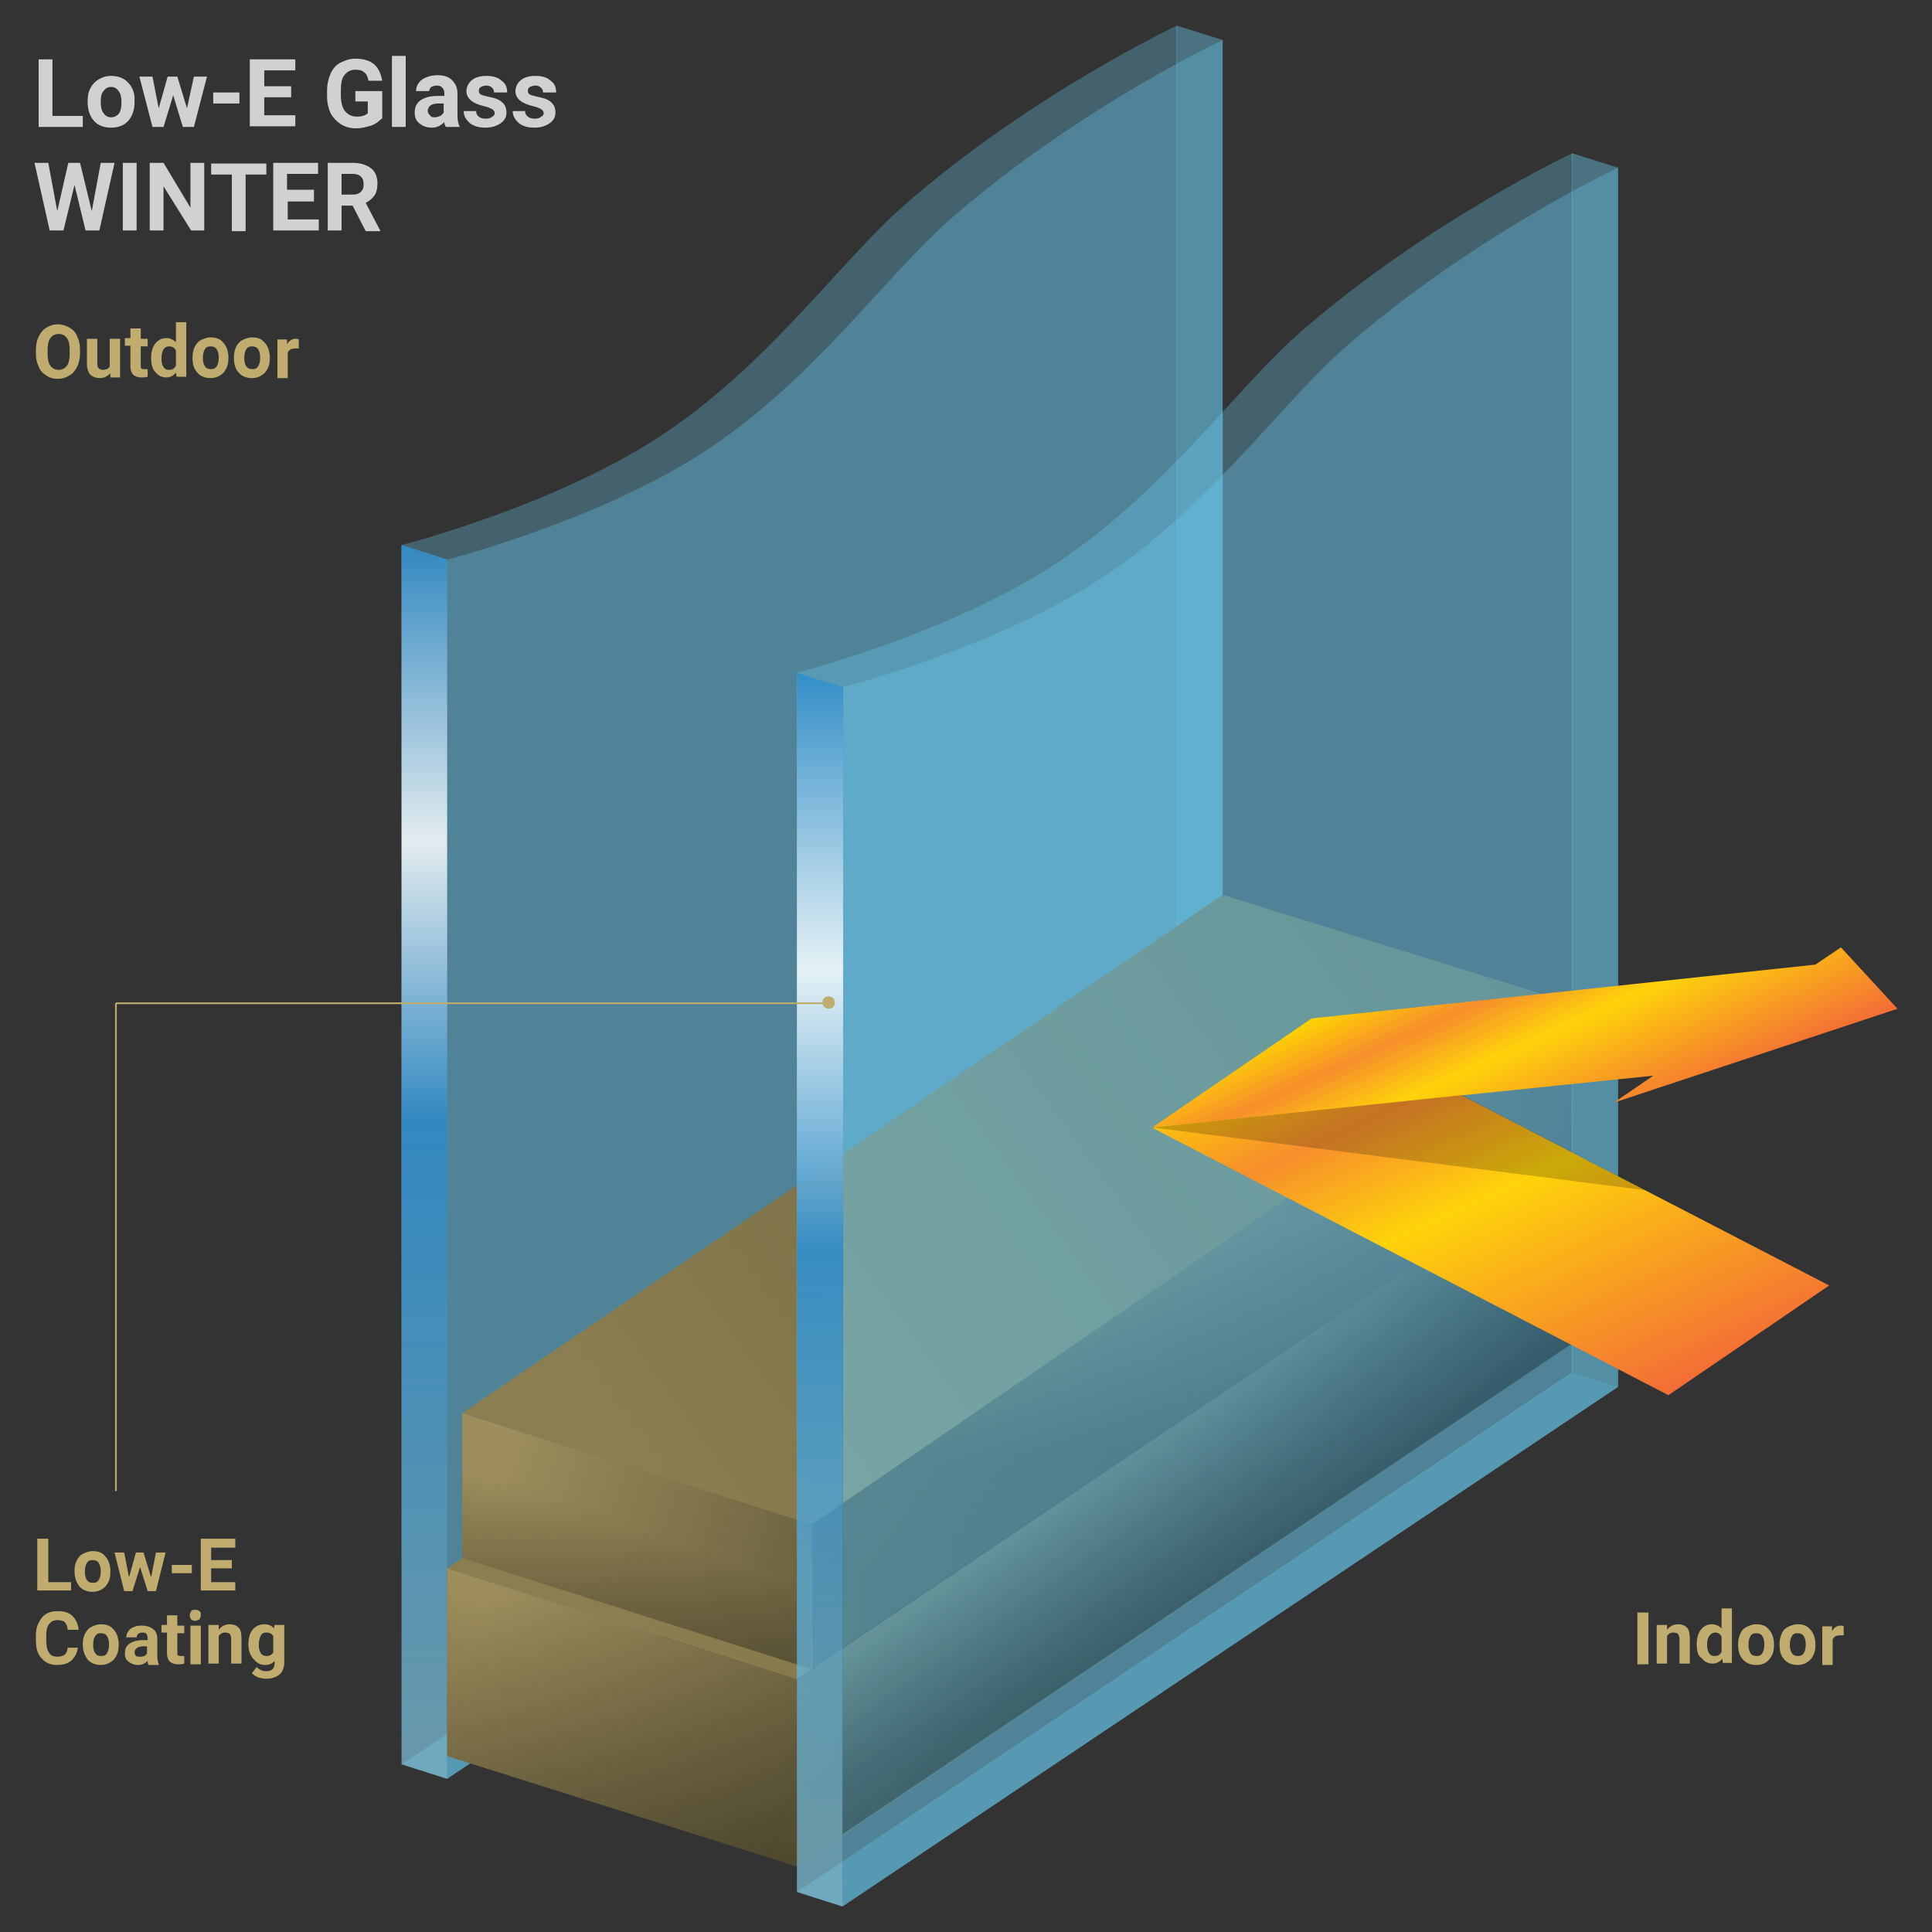
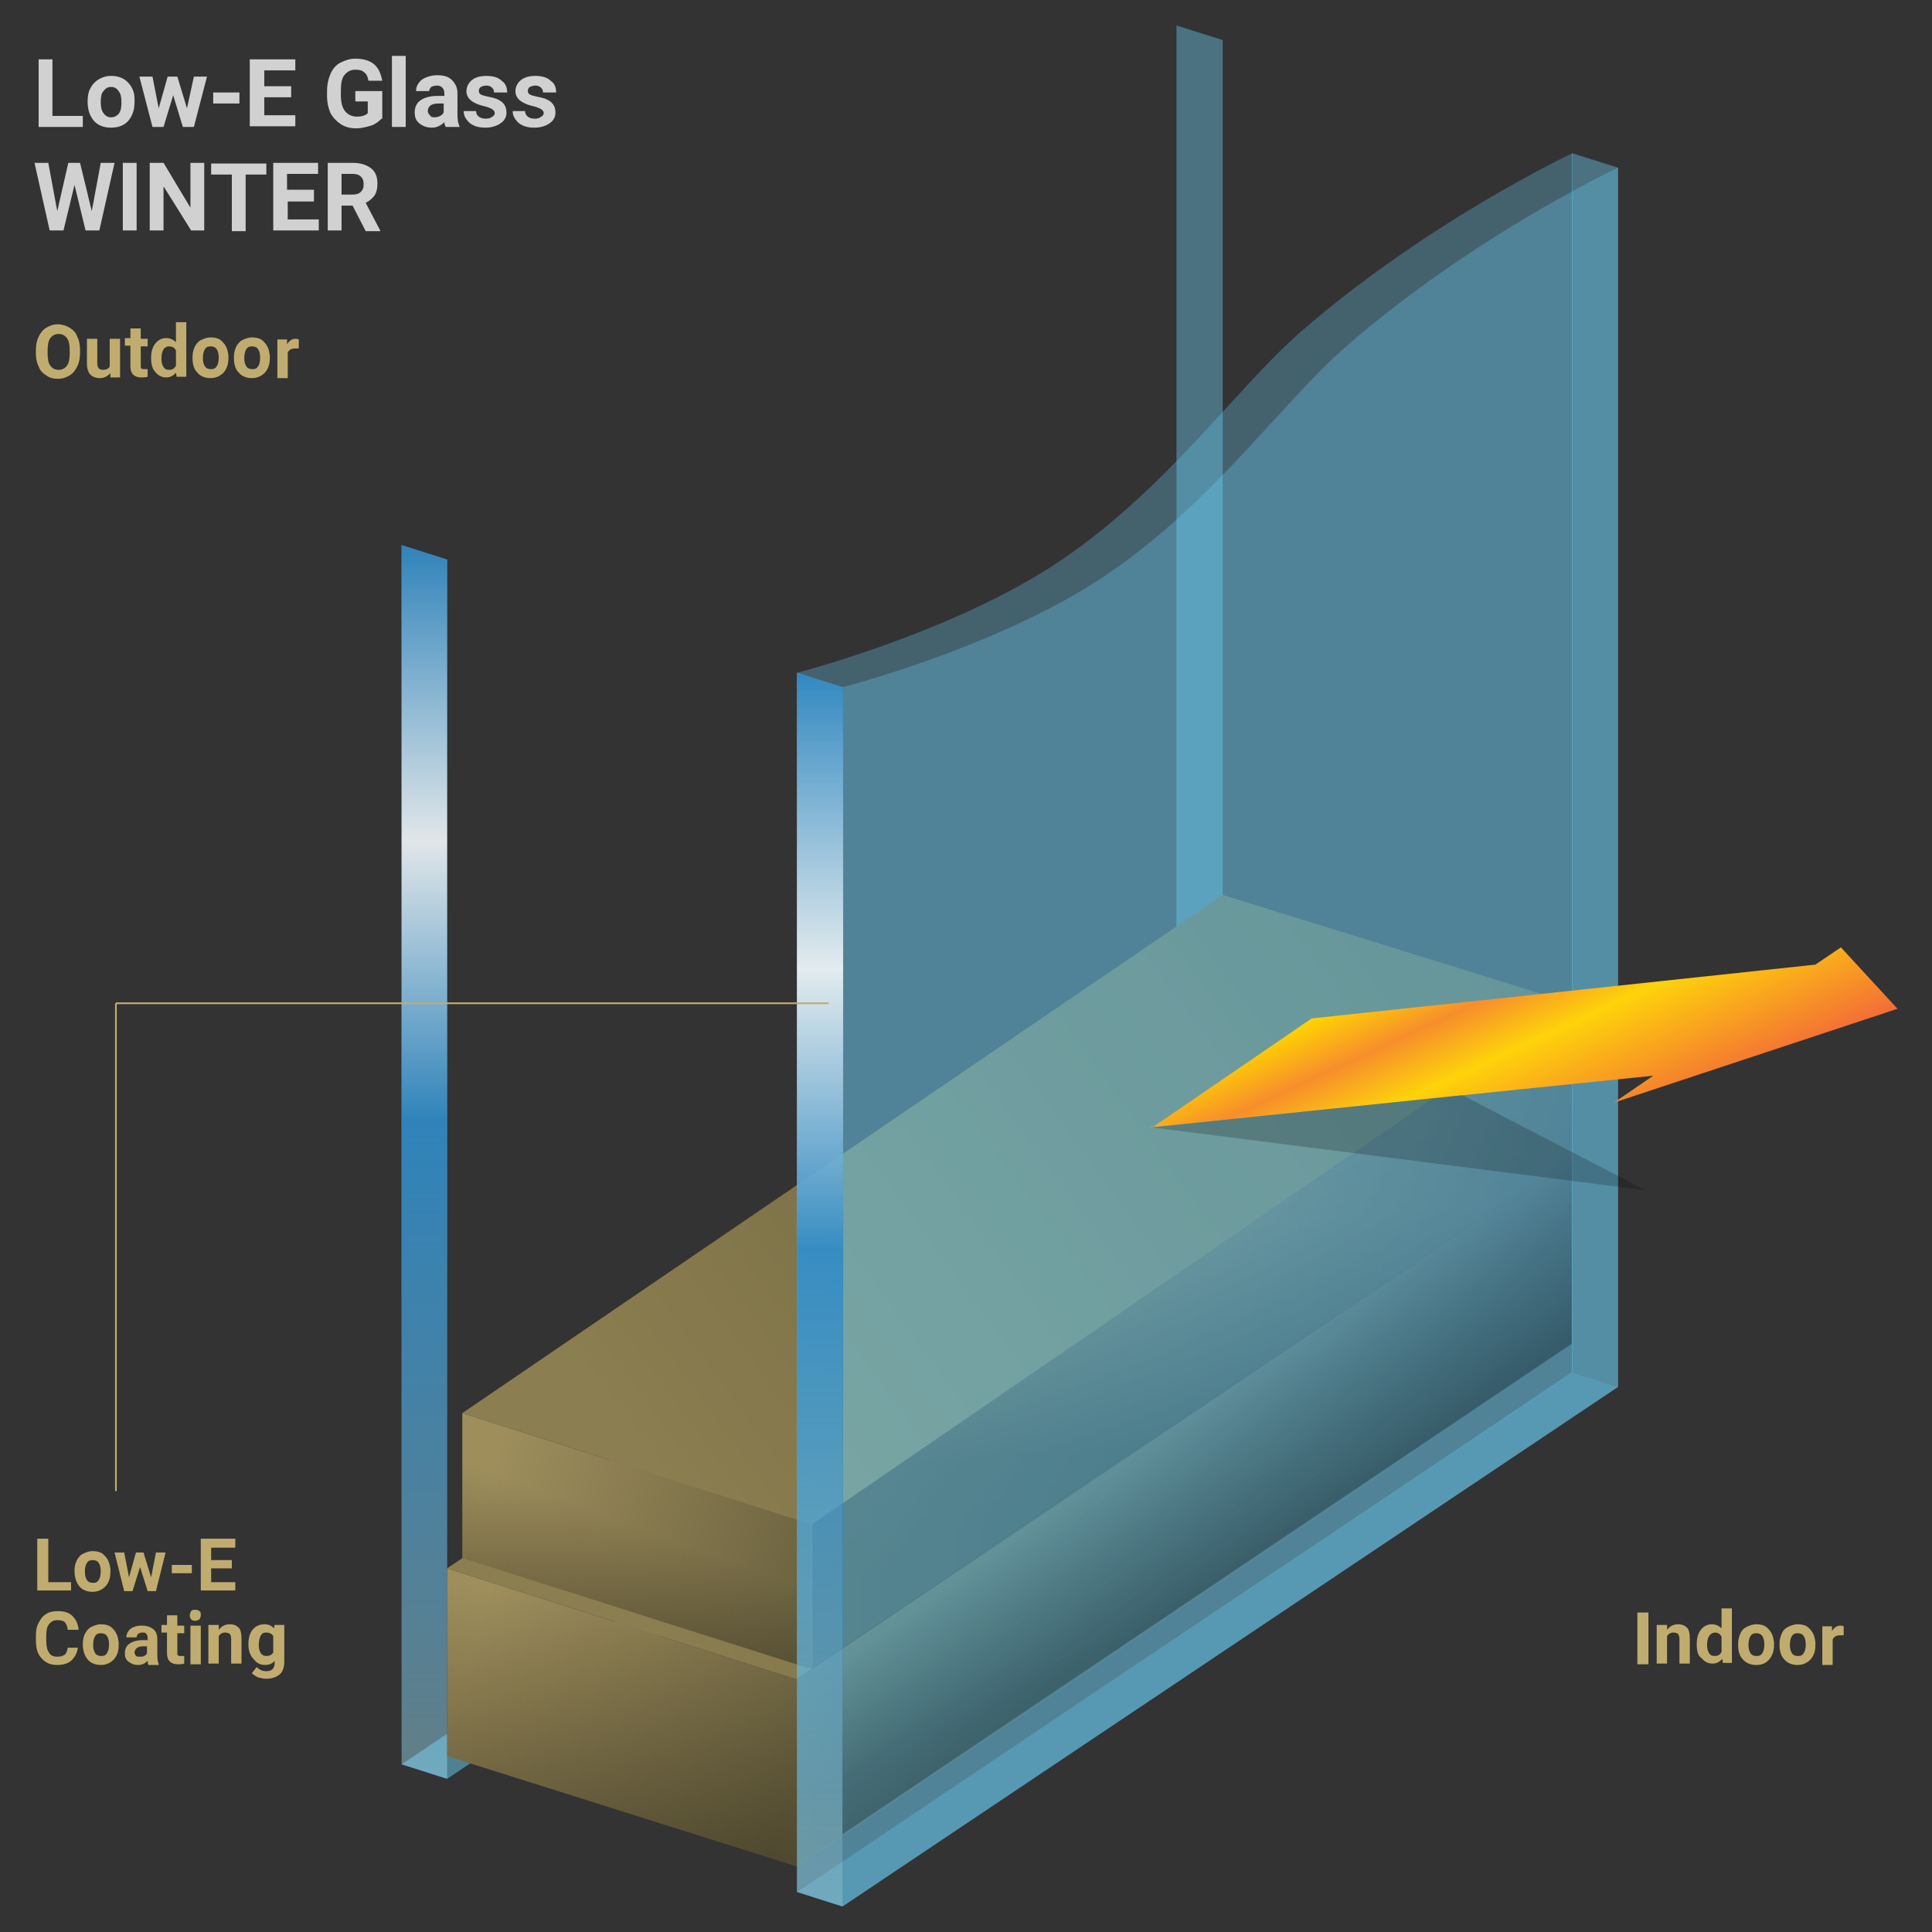
<svg xmlns="http://www.w3.org/2000/svg" viewBox="0.0 0.0 280.0 280.0" xml:space="preserve" width="280" height="280">
  <rect x="0.0" y="0.0" width="280.0" height="280.0" fill="#333333" stroke="none" />
-   <path opacity=".3" fill="#6DD0F6" d="M58.2 255.7V79s21.5-5.5 36.9-15.4c16.1-10.4 26.3-25.4 36.1-34 18.5-16.1 39.4-25.9 39.4-25.9v176.7L58.2 255.7z" />
  <path opacity=".4" fill="#6DD0F6" d="m170.5 180.4 6.7 2.1V5.8l-6.7-2.1z" />
  <path opacity=".5" fill="#6DD0F6" d="m58.2 255.7 112.3-75.3 6.7 2.1-112.4 75.3z" />
-   <path opacity=".3" fill="#6DD0F6" d="M64.8 257.8V81.1s21.5-5.5 36.9-15.4c16.1-10.4 26.3-25.4 36.1-34 18.5-16.1 39.4-25.9 39.4-25.9v176.7L64.8 257.8z" />
  <path opacity=".44" fill="#9DE0F4" d="m58.2 255.7 6.6 2.1V81.1L58.2 79z" />
  <linearGradient id="a" gradientUnits="userSpaceOnUse" x1="67.278" y1="241.414" x2="115.417" y2="257.185">
    <stop offset="0" style="stop-color:#9e8e5c" />
    <stop offset="1" style="stop-color:#6c6340" />
  </linearGradient>
  <path fill="url(#a)" d="m64.8 227.3 50.7 16.1v27.1l-50.7-16z" />
  <linearGradient id="b" gradientUnits="userSpaceOnUse" x1="93.199" y1="235.958" x2="81.596" y2="285.267">
    <stop offset="0" style="stop-color:#000;stop-opacity:0" />
    <stop offset="1" style="stop-color:#000" />
  </linearGradient>
  <path opacity=".48" fill="url(#b)" d="m64.8 227.3 50.7 16.1v27.1l-50.7-16z" />
  <linearGradient id="c" gradientUnits="userSpaceOnUse" x1="115.479" y1="218.569" x2="227.826" y2="218.569">
    <stop offset="0" style="stop-color:#9e8e5c" />
    <stop offset="1" style="stop-color:#3c3c3c" />
  </linearGradient>
  <path fill="url(#c)" d="m115.5 243.4 112.3-76.8V195l-112.3 75.5z" />
  <linearGradient id="d" gradientUnits="userSpaceOnUse" x1="93.012" y1="235.854" x2="225.245" y2="139.375">
    <stop offset="0" style="stop-color:#8b7e50" />
    <stop offset="1" style="stop-color:#5b5436" />
  </linearGradient>
  <path fill="url(#d)" d="m64.8 227.3 50.7 16.1 112.3-76.8-50.6-14.9z" />
  <linearGradient id="e" gradientUnits="userSpaceOnUse" x1="70.12" y1="216.113" x2="116.757" y2="231.392">
    <stop offset="0" style="stop-color:#9e8e5c" />
    <stop offset="1" style="stop-color:#6c6340" />
  </linearGradient>
  <path fill="url(#e)" d="m67 204.8 50.6 16.1v21L67 225.8z" />
  <linearGradient id="f" gradientUnits="userSpaceOnUse" x1="92.964" y1="221.475" x2="82.62" y2="250.138">
    <stop offset="0" style="stop-color:#000;stop-opacity:0" />
    <stop offset="1" style="stop-color:#000" />
  </linearGradient>
  <path opacity=".48" fill="url(#f)" d="m67 204.8 50.6 16.1v21L67 225.8z" />
  <linearGradient id="g" gradientUnits="userSpaceOnUse" x1="117.607" y1="193.639" x2="227.826" y2="193.639">
    <stop offset="0" style="stop-color:#9e8e5c" />
    <stop offset="1" style="stop-color:#3c3c3c" />
  </linearGradient>
  <path fill="url(#g)" d="m117.6 220.9 110.2-75.5v21.2l-110.2 75.3z" />
  <linearGradient id="h" gradientUnits="userSpaceOnUse" x1="94.85" y1="213.445" x2="225.162" y2="118.368">
    <stop offset="0" style="stop-color:#8b7e50" />
    <stop offset="1" style="stop-color:#5b5436" />
  </linearGradient>
  <path fill="url(#h)" d="m67 204.8 50.6 16.1 110.2-75.5-50.6-15.7z" />
  <linearGradient id="i" gradientUnits="userSpaceOnUse" x1="144.998" y1="161.195" x2="197.995" y2="276.342">
    <stop offset=".289" style="stop-color:#000;stop-opacity:5.000000e-02" />
    <stop offset=".611" style="stop-color:#000" />
  </linearGradient>
  <path opacity=".61" fill="url(#i)" d="m115.5 243.3 112.3-75.5v27.1l-112.3 75.6z" />
  <linearGradient id="j" gradientUnits="userSpaceOnUse" x1="148.786" y1="141.646" x2="196.366" y2="245.022">
    <stop offset=".289" style="stop-color:#000;stop-opacity:1.000000e-02" />
    <stop offset=".611" style="stop-color:#000" />
  </linearGradient>
  <path opacity=".2" fill="url(#j)" d="m117.6 220.9 110.2-75.5v22.4l-110.2 74.1z" />
  <linearGradient id="k" gradientUnits="userSpaceOnUse" x1="168.449" y1="138.714" x2="177.489" y2="253.47">
    <stop offset=".345" style="stop-color:#000;stop-opacity:1.000000e-02" />
    <stop offset=".611" style="stop-color:#000" />
  </linearGradient>
  <path opacity=".5" fill="url(#k)" d="m117.7 220.9 110.2-75.5v22.4l-110.2 74.1z" />
  <path opacity=".3" fill="#6DD0F6" d="M115.5 274.2V97.5S137 92 152.4 82.1c16.1-10.4 26.3-25.4 36.1-34C207 32 227.9 22.2 227.9 22.2v176.7l-112.4 75.3z" />
  <path opacity=".4" fill="#6DD0F6" d="m227.8 198.9 6.7 2.1V24.3l-6.7-2.1z" />
  <path opacity=".5" fill="#6DD0F6" d="m115.5 274.2 112.3-75.3 6.7 2.1-112.4 75.3z" />
  <path opacity=".3" fill="#6DD0F6" d="M122.1 276.3V99.6s21.5-5.5 36.9-15.4c16.1-10.4 26.3-25.4 36.1-34 18.5-16.1 39.4-25.9 39.4-25.9V201l-112.4 75.3z" />
  <path opacity=".44" fill="#9DE0F4" d="m115.5 274.2 6.6 2.1V99.6l-6.6-2.1z" />
  <linearGradient id="l" gradientUnits="userSpaceOnUse" x1="61.493" y1="78.972" x2="61.493" y2="257.819">
    <stop offset="0" style="stop-color:#2484c6" />
    <stop offset=".24" style="stop-color:#fff" />
    <stop offset=".467" style="stop-color:#2484c6" />
    <stop offset="1" style="stop-color:#2484c6;stop-opacity:0" />
  </linearGradient>
  <path opacity=".81" fill="url(#l)" d="m58.2 255.7 6.6 2.1V81.1L58.2 79z" />
  <linearGradient id="m" gradientUnits="userSpaceOnUse" x1="118.853" y1="97.49" x2="118.853" y2="276.337">
    <stop offset="0" style="stop-color:#2484c6" />
    <stop offset=".24" style="stop-color:#fff" />
    <stop offset=".467" style="stop-color:#2484c6" />
    <stop offset="1" style="stop-color:#2484c6;stop-opacity:0" />
  </linearGradient>
  <path opacity=".81" fill="url(#m)" d="m115.5 274.2 6.7 2.1V99.6l-6.7-2.1z" />
  <path d="M7 229.3h3.3v1.2H5.4V223H7v6.3zm3.8-1.6c0-.6.1-1.1.3-1.5.2-.4.5-.8.9-1 .4-.2.9-.4 1.4-.4.8 0 1.4.2 1.8.7.5.5.7 1.1.8 1.9v.4c0 .9-.2 1.5-.7 2.1-.5.5-1.1.8-1.9.8s-1.5-.3-1.9-.8c-.4-.5-.7-1.2-.7-2.2zm1.5.1c0 .5.1.9.3 1.2.2.3.5.4.9.4s.6-.1.8-.4c.2-.3.3-.7.3-1.3 0-.5-.1-.9-.3-1.2-.2-.3-.5-.4-.9-.4s-.6.1-.8.4c-.2.3-.3.7-.3 1.3zm9.6.8.7-3.6H24l-1.4 5.6h-1.2l-1.1-3.5-1.1 3.5H18l-1.4-5.6H18l.7 3.6 1-3.6h1.1l1.1 3.6zm5.9-.6h-2.9v-1.2h2.9v1.2zm5.8-.7h-3v2h3.5v1.2h-5V223h5v1.3h-3.5v1.8h3v1.2zm-22.3 11.4c-.1.8-.4 1.4-.9 1.9s-1.3.7-2.1.7c-1 0-1.7-.3-2.3-1-.6-.6-.8-1.5-.8-2.7v-.5c0-.7.1-1.4.4-1.9.3-.6.6-1 1.1-1.3.5-.3 1-.4 1.7-.4.9 0 1.6.2 2.1.7.5.5.8 1.1.9 2H9.8c0-.5-.2-.8-.4-1.1-.2-.2-.6-.3-1.1-.3-.5 0-.9.2-1.2.6-.3.4-.4.9-.4 1.7v.6c0 .8.1 1.4.4 1.8.2.4.6.6 1.2.6.5 0 .8-.1 1.1-.3.2-.2.4-.6.4-1h1.5zm.7-.4c0-.6.1-1.1.3-1.5.2-.4.5-.8.9-1 .4-.2.9-.4 1.4-.4.8 0 1.4.2 1.8.7.5.5.7 1.1.8 1.9v.4c0 .9-.2 1.5-.7 2.1-.5.5-1.1.8-1.9.8-.8 0-1.5-.3-1.9-.8-.4-.5-.7-1.2-.7-2.2zm1.5.1c0 .5.1.9.3 1.2s.5.4.9.4.6-.1.8-.4c.2-.3.3-.7.3-1.3 0-.5-.1-.9-.3-1.2-.2-.3-.5-.4-.9-.4s-.6.1-.8.4-.3.7-.3 1.3zm8 2.8c-.1-.1-.1-.3-.1-.5-.4.4-.8.6-1.4.6-.6 0-1-.2-1.4-.5-.4-.3-.5-.7-.5-1.2 0-.6.2-1.1.7-1.4.4-.3 1.1-.5 1.9-.5h.7v-.3c0-.3-.1-.5-.2-.6-.1-.2-.3-.2-.6-.2s-.4.1-.6.2c-.1.1-.2.3-.2.5h-1.5c0-.3.1-.6.3-.9.2-.3.5-.5.8-.6.4-.2.8-.2 1.2-.2.7 0 1.2.2 1.6.5.4.3.6.8.6 1.5v2.4c0 .5.1.9.2 1.2v.1h-1.5zm-1.2-1.1c.2 0 .4 0 .6-.1.2-.1.3-.2.4-.4v-1h-.6c-.7 0-1.1.3-1.2.8v.1c0 .2.1.3.2.5.2.1.3.1.6.1zm5.4-5.9v1.4h1v1.1h-1v2.8c0 .2 0 .4.1.4.1.1.2.1.5.1h.4v1.1c-.3.1-.6.1-.9.1-1 0-1.6-.5-1.6-1.6v-3h-.8v-1.1h.8v-1.4h1.5zm1.8-.1c0-.2.1-.4.2-.6s.4-.2.6-.2c.3 0 .5.1.6.2.2.1.2.3.2.6 0 .2-.1.4-.2.6-.2.1-.4.2-.6.2-.3 0-.5-.1-.6-.2-.1-.2-.2-.3-.2-.6zm1.6 7.1h-1.5v-5.6h1.5v5.6zm2.6-5.6v.6c.4-.5.9-.8 1.6-.8.6 0 1 .2 1.3.5.3.3.4.9.4 1.6v3.6h-1.5v-3.6c0-.3-.1-.6-.2-.7-.1-.1-.4-.2-.7-.2-.4 0-.7.2-.9.5v4h-1.5v-5.6h1.5zm4.3 2.7c0-.9.2-1.6.6-2.1.4-.5 1-.8 1.7-.8.6 0 1.1.2 1.4.6l.1-.5h1.4v5.4c0 .5-.1.9-.3 1.3-.2.4-.5.6-.9.8-.4.2-.9.3-1.4.3-.4 0-.8-.1-1.2-.2-.4-.2-.7-.4-.9-.6l.7-.9c.4.4.8.6 1.4.6.4 0 .7-.1.9-.3.2-.2.3-.5.3-.9v-.3c-.3.4-.8.6-1.4.6-.7 0-1.2-.3-1.6-.8-.5-.5-.8-1.2-.8-2.2zm1.5.1c0 .5.1.9.3 1.2.2.3.5.4.8.4.5 0 .8-.2 1-.5v-2.4c-.2-.3-.5-.5-1-.5-.4 0-.6.1-.8.4-.2.4-.3.9-.3 1.4zm201.4 2.8h-1.6v-7.5h1.6v7.5zm2.7-5.6v.6c.4-.5.9-.8 1.6-.8.6 0 1 .2 1.3.5.3.3.4.9.4 1.6v3.6h-1.5v-3.6c0-.3-.1-.5-.2-.7-.1-.1-.4-.2-.7-.2-.4 0-.7.2-.9.5v4h-1.5v-5.6h1.5zm4.3 2.7c0-.9.2-1.6.6-2.1.4-.5.9-.8 1.6-.8.5 0 1 .2 1.4.6v-2.9h1.5v7.9h-1.3l-.1-.6c-.4.5-.9.7-1.4.7-.7 0-1.2-.3-1.6-.8-.5-.3-.7-1-.7-2zm1.5.1c0 .5.1.9.3 1.2.2.3.4.4.8.4.5 0 .8-.2 1-.6v-2.2c-.2-.4-.5-.6-1-.6-.7.1-1.1.7-1.1 1.8zm4.5-.1c0-.6.1-1 .3-1.5s.5-.8.9-1c.4-.2.9-.4 1.4-.4.8 0 1.4.2 1.8.7.5.5.7 1.1.8 1.9v.4c0 .9-.2 1.5-.7 2.1s-1.1.8-1.9.8-1.5-.3-1.9-.8c-.5-.5-.7-1.2-.7-2.2zm1.5.1c0 .5.1.9.3 1.2.2.3.5.4.9.4s.6-.1.8-.4c.2-.3.3-.7.3-1.3 0-.5-.1-.9-.3-1.2-.2-.3-.5-.4-.9-.4s-.6.1-.8.4c-.2.3-.3.7-.3 1.3zm4.5-.1c0-.6.1-1 .3-1.5s.5-.8.9-1c.4-.2.9-.4 1.4-.4.8 0 1.4.2 1.8.7.5.5.7 1.1.8 1.9v.4c0 .9-.2 1.5-.7 2.1-.5.5-1.1.8-1.9.8s-1.5-.3-1.9-.8c-.5-.5-.7-1.2-.7-2.2zm1.5.1c0 .5.1.9.3 1.2.2.3.5.4.9.4s.6-.1.8-.4c.2-.3.3-.7.3-1.3 0-.5-.1-.9-.3-1.2-.2-.3-.5-.4-.9-.4s-.6.1-.8.4c-.2.3-.3.7-.3 1.3zm7.8-1.4h-.5c-.6 0-.9.2-1.1.6v3.7h-1.5v-5.6h1.4v.7c.3-.5.7-.8 1.2-.8.2 0 .3 0 .5.1v1.3z" fill="#C1AC6F" />
  <path d="M7.7 16.8H12v1.6H5.6V8.6h2v8.2zm5-2.1c0-.7.1-1.4.4-1.9.3-.6.7-1 1.2-1.3.5-.3 1.1-.5 1.8-.5 1 0 1.8.3 2.4.9.6.6 1 1.4 1 2.4v.5c0 1.1-.3 2-.9 2.7-.6.7-1.5 1-2.5 1s-1.9-.3-2.5-1c-.6-.7-.9-1.6-.9-2.8zm1.9.1c0 .7.1 1.2.4 1.6.3.4.6.6 1.1.6.5 0 .8-.2 1.1-.5.3-.4.4-.9.4-1.7 0-.7-.1-1.2-.4-1.6-.3-.4-.6-.6-1.1-.6-.5 0-.8.2-1.1.6-.3.3-.4.8-.4 1.6zm12.5.9 1-4.6H30l-1.9 7.3h-1.6l-1.4-4.6-1.4 4.6h-1.6l-1.9-7.3h1.9l.9 4.6 1.3-4.6h1.4l1.4 4.6zm7.6-.7h-3.8v-1.6h3.8V15zm7.5-.9h-3.9v2.6h4.5v1.6h-6.6V8.6h6.6v1.6h-4.5v2.3h3.9v1.6zm13.1 3.1c-.4.4-.9.8-1.5 1-.7.2-1.4.4-2.2.4-.8 0-1.6-.2-2.2-.6-.6-.4-1.1-.9-1.5-1.6-.3-.7-.5-1.5-.5-2.5v-.7c0-1 .2-1.8.5-2.5s.8-1.3 1.4-1.6 1.3-.6 2.2-.6c1.2 0 2.1.3 2.7.8.7.6 1 1.4 1.2 2.4h-2c-.1-.6-.3-1-.6-1.2-.3-.3-.7-.4-1.3-.4-.7 0-1.2.3-1.6.8-.4.5-.5 1.3-.5 2.3v.6c0 1 .2 1.8.6 2.3.4.5 1 .8 1.7.8.8 0 1.3-.2 1.6-.5v-1.7h-1.8v-1.5h3.9v4zm3.5 1.2h-2V8.1h2v10.3zm5.8 0c-.1-.2-.2-.4-.2-.7-.5.5-1.1.8-1.8.8s-1.3-.2-1.8-.6c-.5-.4-.7-.9-.7-1.6 0-.8.3-1.4.9-1.8.6-.4 1.4-.6 2.5-.6h.9v-.4c0-.3-.1-.6-.3-.8-.2-.2-.4-.3-.8-.3-.3 0-.6.1-.8.2-.2.2-.3.4-.3.6h-1.9c0-.4.1-.8.4-1.2.3-.4.6-.6 1.1-.8.5-.2 1-.3 1.6-.3.9 0 1.6.2 2.1.7.5.5.8 1.1.8 1.9v3.2c0 .7.1 1.2.3 1.6v.1h-2zM63 17c.3 0 .6-.1.8-.2.2-.1.4-.3.5-.5V15h-.7c-1 0-1.5.3-1.6 1v.1c0 .2.1.4.3.6.2.3.4.3.7.3zm8.7-.6c0-.2-.1-.4-.4-.6-.2-.1-.6-.3-1.1-.4-1.7-.4-2.6-1.1-2.6-2.2 0-.6.3-1.2.8-1.6.5-.4 1.2-.6 2.1-.6.9 0 1.7.2 2.2.7.6.4.8 1 .8 1.7h-1.9c0-.3-.1-.5-.3-.7-.2-.2-.5-.3-.8-.3-.3 0-.6.1-.8.2-.2.1-.3.3-.3.6 0 .2.1.4.3.5.2.1.5.2 1 .3.5.1.9.2 1.2.3 1 .4 1.5 1 1.5 2 0 .7-.3 1.2-.9 1.6-.6.4-1.3.6-2.2.6-.6 0-1.2-.1-1.6-.3-.5-.2-.8-.5-1.1-.9-.3-.4-.4-.8-.4-1.2H69c0 .3.1.6.4.8.2.2.6.3 1 .3s.7-.1.8-.2c.4-.2.5-.4.5-.6zm7.1 0c0-.2-.1-.4-.4-.6-.2-.1-.6-.3-1.1-.4-1.7-.4-2.6-1.1-2.6-2.2 0-.6.3-1.2.8-1.6.5-.4 1.2-.6 2.1-.6.9 0 1.7.2 2.2.7.6.4.8 1 .8 1.7h-1.9c0-.3-.1-.5-.3-.7-.2-.2-.5-.3-.8-.3-.3 0-.6.1-.8.2-.2.1-.3.3-.3.6 0 .2.1.4.3.5.2.1.5.2 1 .3.5.1.9.2 1.2.3 1 .4 1.5 1 1.5 2 0 .7-.3 1.2-.9 1.6-.6.4-1.3.6-2.2.6-.6 0-1.2-.1-1.6-.3-.5-.2-.8-.5-1.1-.9-.3-.4-.4-.8-.4-1.2h1.8c0 .3.1.6.4.8.2.2.6.3 1 .3s.7-.1.8-.2c.4-.2.5-.4.5-.6zM13.3 30.6l1.3-7h2l-2.2 9.8h-2l-1.6-6.6-1.6 6.6h-2L5 23.6h2l1.3 7 1.6-7h1.7l1.7 7zm6.5 2.8h-2v-9.8h2v9.8zm9.9 0h-2l-4-6.4v6.4h-2v-9.8h2l3.9 6.5v-6.5h2v9.8zm8.9-8.1h-3v8.2h-2v-8.2h-3v-1.6h8v1.6zm7 3.9h-3.9v2.6h4.5v1.6h-6.6v-9.8h6.5v1.6h-4.5v2.3h3.9v1.7zm5.5.6h-1.6v3.6h-2v-9.8h3.6c1.2 0 2 .3 2.7.8.6.5.9 1.2.9 2.2 0 .7-.1 1.2-.4 1.7-.3.4-.7.8-1.3 1.1l2.1 4v.1H53l-1.9-3.7zm-1.6-1.6h1.6c.5 0 .9-.1 1.2-.4.3-.3.4-.6.4-1.1 0-.5-.1-.8-.4-1.1-.3-.3-.7-.4-1.2-.4h-1.6v3z" fill="#D1D1D1" />
  <path fill="none" stroke="#C1AC6F" stroke-width=".25" stroke-miterlimit="10" d="M16.8 216.1v-70.7m103.3 0H16.8" />
-   <path fill="#C1AC6F" d="M120.1 144.4c.5 0 .9.4.9.9s-.4.9-.9.9-.9-.4-.9-.9.3-.9.9-.9z" />
  <linearGradient id="n" gradientUnits="userSpaceOnUse" x1="145.453" y1="174.427" x2="212.944" y2="271.009">
    <stop offset=".345" style="stop-color:#000;stop-opacity:1.000000e-02" />
    <stop offset=".611" style="stop-color:#000" />
  </linearGradient>
  <path opacity=".35" fill="url(#n)" d="M122.1 265.8v-27.2l105.7-71v27.1z" />
  <linearGradient id="o" gradientUnits="userSpaceOnUse" x1="201.205" y1="142.549" x2="230.959" y2="207.194">
    <stop offset="0" style="stop-color:#ffd500" />
    <stop offset=".234" style="stop-color:#f78e2c" />
    <stop offset=".477" style="stop-color:#fed30a" />
    <stop offset="1" style="stop-color:#f36c37" />
  </linearGradient>
-   <path fill="url(#o)" d="m167.1 163.5 74.7 38.7 23.3-15.9-74.8-38.7" />
  <linearGradient id="p" gradientUnits="userSpaceOnUse" x1="212.649" y1="137.176" x2="226.987" y2="168.327">
    <stop offset="0" style="stop-color:#ffd500" />
    <stop offset=".234" style="stop-color:#f78e2c" />
    <stop offset=".477" style="stop-color:#fed30a" />
    <stop offset="1" style="stop-color:#f36c37" />
  </linearGradient>
  <path fill="url(#p)" d="m275 146.2-8.2-8.9-3.7 2.5-73 7.8-23.1 15.8h-.5l73.1-7.5-5.7 3.9z" />
  <path opacity=".2" d="m167 163.4 44.9-4.7 26.6 13.8-71.5-9.1z" />
  <path d="M11.6 51.1c0 .7-.1 1.4-.4 2-.3.6-.6 1-1.1 1.3-.5.3-1 .5-1.7.5-.6 0-1.2-.1-1.7-.5-.5-.3-.9-.7-1.1-1.3-.3-.6-.4-1.2-.4-1.9v-.4c0-.7.1-1.4.4-2 .3-.6.6-1 1.1-1.3.5-.3 1-.5 1.7-.5.6 0 1.2.2 1.7.5s.9.7 1.1 1.3c.3.6.4 1.2.4 2v.3zm-1.5-.3c0-.8-.1-1.4-.4-1.8-.3-.4-.7-.6-1.2-.6s-.9.2-1.2.6c-.3.4-.4 1-.4 1.8v.4c0 .8.1 1.4.4 1.8.3.4.7.6 1.2.6s.9-.2 1.2-.6c.3-.4.4-1 .4-1.8v-.4zm5.9 3.3c-.4.4-.9.7-1.5.7s-1.1-.2-1.4-.5c-.3-.3-.5-.9-.5-1.5v-3.7h1.5v3.6c0 .6.3.9.8.9s.9-.2 1-.5v-4h1.5v5.6H16v-.6zm4.4-6.4v1.4h1v1.1h-1V53c0 .2 0 .4.1.4.1.1.2.1.5.1h.4v1.1c-.3.1-.6.1-.9.1-1 0-1.6-.5-1.6-1.6v-3h-.8V49h.8v-1.4h1.5zm1.5 4.2c0-.9.2-1.6.6-2.1s.9-.8 1.6-.8c.5 0 1 .2 1.4.6v-2.9H27v7.9h-1.4l-.1-.6c-.4.5-.9.7-1.4.7-.7 0-1.2-.3-1.6-.8-.4-.4-.6-1.1-.6-2zm1.5.1c0 .5.1.9.3 1.2.2.3.4.4.8.4.5 0 .8-.2 1-.6v-2.2c-.2-.4-.5-.6-1-.6-.7 0-1.1.6-1.1 1.8zm4.5-.2c0-.6.1-1 .3-1.5.2-.4.5-.8.9-1 .4-.2.9-.4 1.4-.4.8 0 1.4.2 1.8.7.5.5.7 1.1.8 1.9v.4c0 .9-.2 1.5-.7 2.1-.5.5-1.1.8-1.9.8-.8 0-1.5-.3-1.9-.8-.5-.5-.7-1.2-.7-2.2zm1.5.1c0 .5.1.9.3 1.2.2.3.5.4.9.4s.6-.1.8-.4c.2-.3.3-.7.3-1.3 0-.5-.1-.9-.3-1.2-.2-.3-.5-.4-.9-.4s-.6.1-.8.4c-.2.3-.3.8-.3 1.3zm4.5-.1c0-.6.1-1 .3-1.5.2-.4.5-.8.9-1 .4-.2.9-.4 1.4-.4.8 0 1.4.2 1.8.7.5.5.7 1.1.8 1.9v.4c0 .9-.2 1.5-.7 2.1-.5.5-1.1.8-1.9.8s-1.5-.3-1.9-.8c-.5-.5-.7-1.2-.7-2.2zm1.5.1c0 .5.1.9.3 1.2.2.3.5.4.9.4s.6-.1.8-.4c.2-.3.3-.7.3-1.3 0-.5-.1-.9-.3-1.2-.2-.3-.5-.4-.9-.4s-.6.1-.8.4c-.2.3-.3.8-.3 1.3zm7.9-1.4h-.5c-.6 0-.9.2-1.1.6v3.7h-1.5v-5.6h1.4v.7c.3-.5.7-.8 1.2-.8.2 0 .3 0 .5.1v1.3z" fill="#C1AC6F" />
</svg>